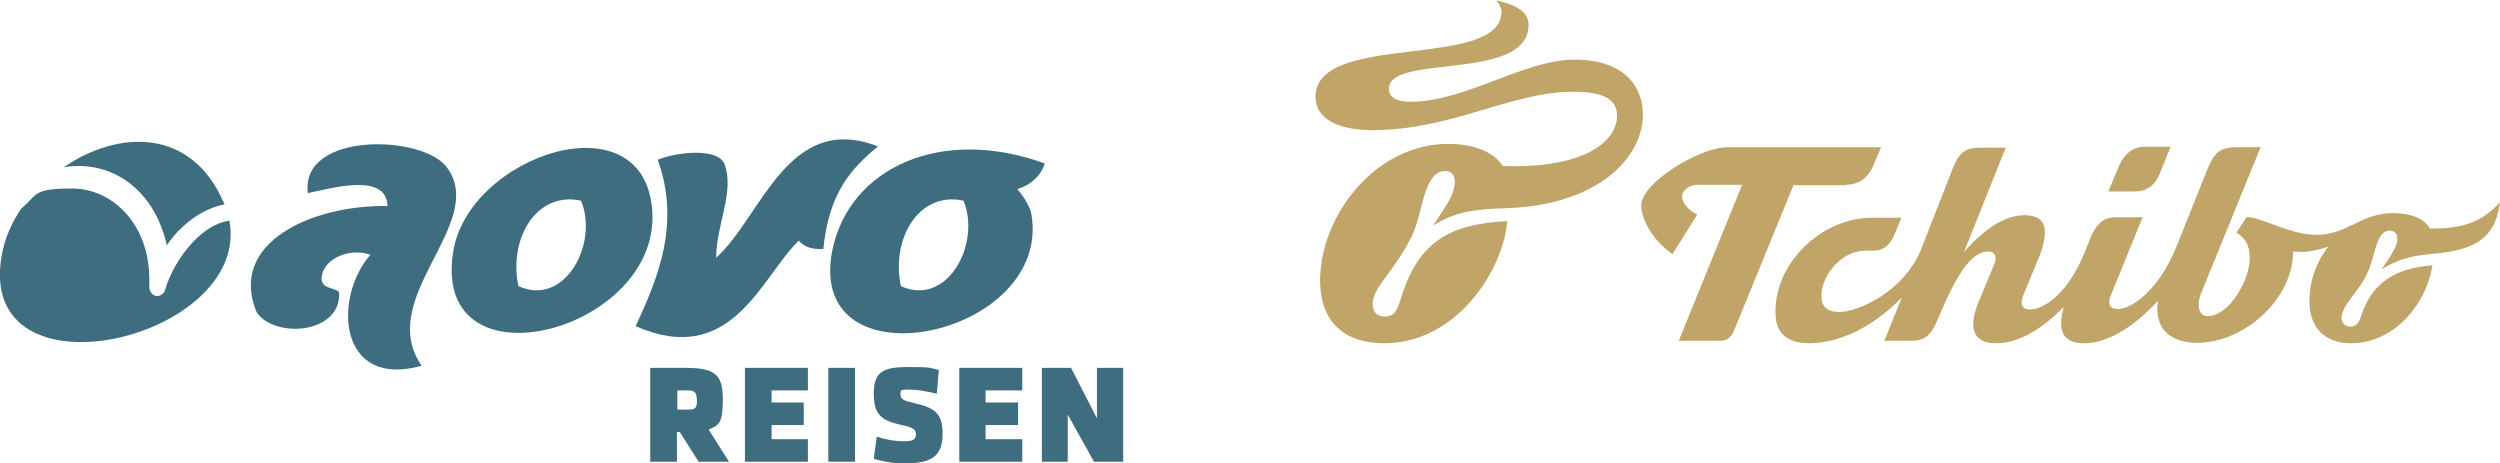
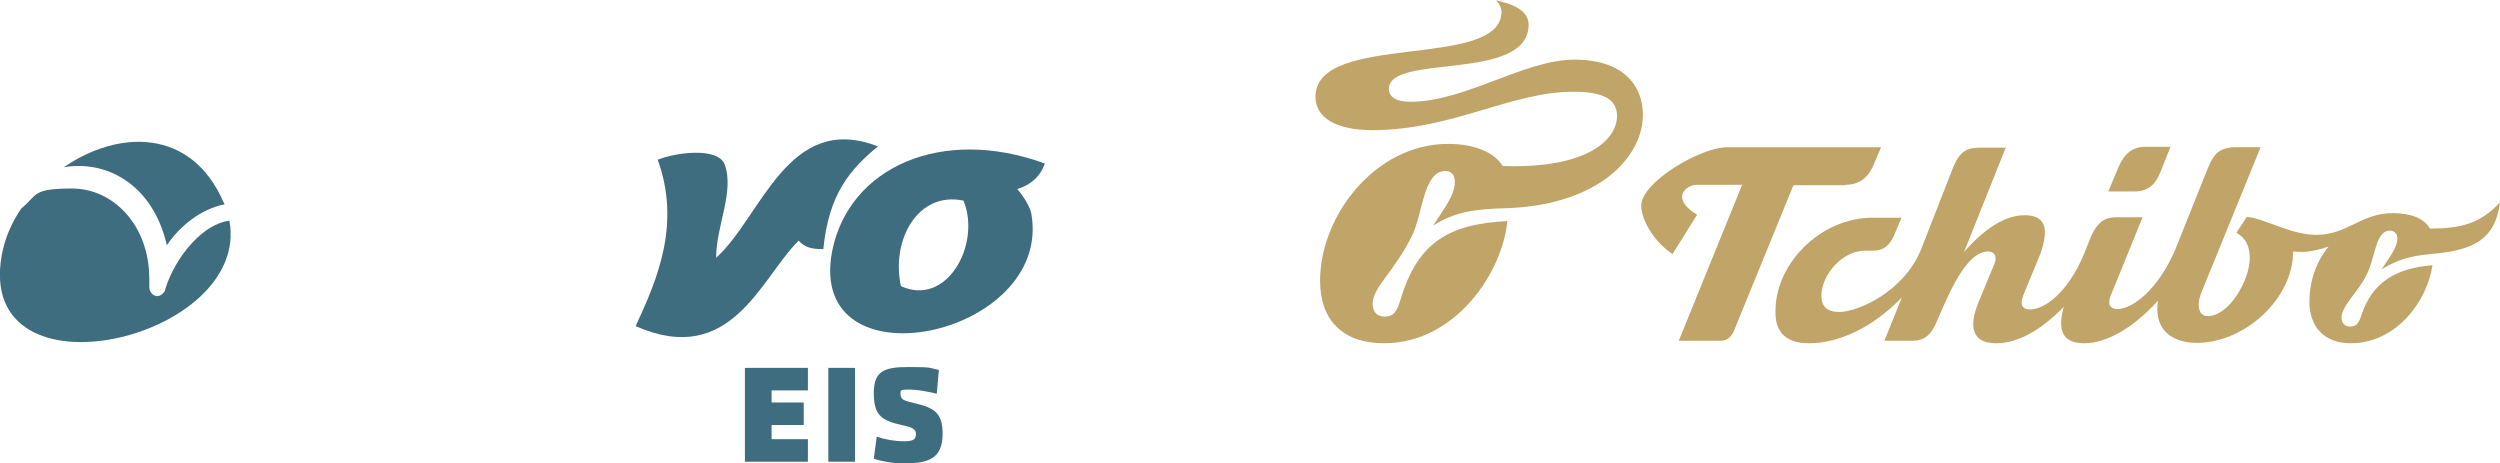
<svg xmlns="http://www.w3.org/2000/svg" version="1.1" id="Layer_1" x="0px" y="0px" viewBox="0 0 599.4 111.1" style="enable-background:new 0 0 599.4 111.1;" xml:space="preserve">
  <style type="text/css">
	.st0{fill:#C0A468;}
	.st1{fill:#3E6D80;}
</style>
  <path id="tchibo" class="st0" d="M343.6,54.1c2.6-4.1,5.2-7.2,5.2-10.5c0-1.8-0.9-2.6-2.3-2.6c-5.2,0-5.4,10.3-7.9,15.4  c-4.1,8.5-9.5,12.5-9.5,16.4c0,2.2,1.3,3.1,2.8,3.1c2.3,0,3-1.2,3.9-4.1c4.2-14.1,12.1-18.1,25.6-18.8c-1.1,12-12.2,29.3-29.6,29.3  c-9.7,0-15.3-5.4-15.3-15c0-15.5,13.2-32.8,30.7-32.8c6.1,0,11,1.9,13.1,5.3c20.6,0.7,27.4-6.5,27.4-12c0-4.4-4-5.8-10.5-5.8  c-15,0-29,9.2-48.2,9.2c-8.5,0-13.6-2.9-13.6-8c0-15.7,44.6-6.3,44.6-20.4c0-1-0.6-2-1.3-2.7c2.2,0.5,7.8,1.7,7.8,5.8  c0,13.9-33.5,6.8-33.5,15.4c0,2,1.8,3.1,5.1,3.1c13.3,0,27.3-10.1,39.4-10.1c12.3,0,16.4,6.8,16.4,13.2c0,10.1-10.5,21.5-32.2,22.4  C353,50.1,348.7,50.9,343.6,54.1z M511.8,45.9h-6.3l2.5-6c1.4-3.2,3.5-4.7,6.2-4.7h6.2l-2.4,6C516.8,44.4,514.8,45.9,511.8,45.9z   M599.4,48.5c-4.7,5.1-9.3,6.3-16.8,6.3c-1.4-2.5-4.7-3.7-8.9-3.7c-7.6,0-10.9,5.2-18.3,5.2c-6.3,0-12.6-4-16.7-4.3l-2.5,3.8  c2.1,1.2,3.2,3,3.2,6.1c0,5.2-4.9,13.9-10.1,13.9c-2.1,0-2.7-2.5-1.6-5.4L542,35.3h-5.8c-4.1,0-5.4,1.6-6.8,4.9l-7.8,19.5  c-4.1,9.7-10.3,14.4-13.9,14.4c-2,0-2.4-1.4-1.6-3.3l7.6-18.7h-6.4c-2.1,0-4.2,0.6-6,4.7l-1.6,4c-4,9.7-9.7,13.4-13,13.4  c-1.8,0-2.5-1.1-1.6-3.4l4-9.7c2-5.6,1.9-9.5-3.7-9.5c-6,0-11.4,5.3-14.5,8.8l10-25h-6.2c-3,0-4.8,0.8-6.4,4.7l-7.7,19.7  c-4.2,10.3-15.3,15-19.6,15c-2.9,0-4.3-1.3-4.3-3.9c0-4.9,4.9-10.8,10.5-10.8h2c2.3,0,3.8-1.2,4.9-3.6l1.8-4.3h-7  c-12.4,0-23.7,11.2-23.2,23.2c0.1,4.5,2.9,6.9,8,6.9c7.3,0,15.3-3.8,22.3-11l-4.2,10.4h6.7c2.8,0,4.5-1.3,5.9-4.7  c3.4-8,7.3-16.7,12.3-16.7c1.5,0,2.2,1.2,1.5,2.9l-3.8,9.2c-2.3,5.5-1.9,9.9,4.2,9.9c5,0,10.5-2.9,16.2-8.7  c-1.4,5.1-0.7,8.7,4.9,8.7c5.4,0,11.8-3.7,17.7-10.2c-1,6.2,2.5,10.1,9.4,10.1c11.3,0,23-10.5,23-21.9c0,0,1.2,0.1,2.3,0.1  c1.8,0,4.6-0.7,6.2-1.3c-2.8,3.4-4.6,8.2-4.6,13.2c0,6.1,3.6,10,9.9,10c11.1,0,18.4-10.3,19.6-18.7c-9,0.7-14.5,4.3-17,11.9  c-0.6,1.9-1.2,2.8-2.8,2.8c-1.1,0-2-0.8-2-2.1c0-2.9,4.1-6.3,6-10.3c2.2-4.3,2.1-10.6,5.6-10.6c1.1,0,1.8,0.8,1.8,1.9  c0,2.2-2.2,4.9-3.8,7.4c4.8-3,8.6-3.4,12.9-3.8C593,59.9,598.3,57.4,599.4,48.5z M442.5,44.3c3.2,0,5.5-1.6,6.9-5.2l1.6-3.8h-36.9  c-6.4,0-20.6,8.4-20.6,14c0.1,4.2,3.8,9.2,7.5,11.6l5.9-9.4c-1.6-1-3.5-2.4-3.6-4.3c0-1.7,1.9-2.9,3.6-2.9h10.8l-15.2,37.4h10.1  c1.4,0,2.4-0.8,3.1-2.3l14.3-35H442.5z" />
  <g id="aovo">
    <path class="st1" d="M210.5,35.1c-6.8,5.6-11.8,11.5-13.1,24.6c-3,0.1-4.5-0.5-5.9-2c-9.1,8.9-16.1,30.6-39.1,20.5   c5.4-11.6,10.8-24.6,5.3-39.9c4.1-1.7,14.2-3.1,16,1c2.5,6.6-2,14.7-2,22.5C182.6,52,188.9,26.7,210.5,35.1L210.5,35.1L210.5,35.1z   " />
-     <path class="st1" d="M124.3,68.6c11.1,5.1,19.3-10.2,15-20.5C128.4,45.8,121.9,57.5,124.3,68.6C124.3,68.6,124.3,68.6,124.3,68.6z    M156.4,50.8c1.7,28.8-52.7,43-47.8,9.9C112,37.1,154.8,23,156.4,50.8L156.4,50.8z" />
    <path class="st1" d="M216,68.6c11.1,5.1,19.3-10.2,15-20.5C220.1,45.8,213.6,57.5,216,68.6L216,68.6z M250.5,39.2   c-1.4,4.3-5.3,5.8-6.6,6.1c0,0,3,3.5,3.4,6.1c5,29.5-54,41.8-47.8,8.9C203.5,40,225.9,30.2,250.5,39.2L250.5,39.2L250.5,39.2z" />
-     <path class="st1" d="M101.1,87.7c-20.2,5.6-21.2-16.5-12.3-26.6c-4.6-1.7-10.7,0.6-11.6,4.8c-0.7,3.5,2.6,2.8,4.1,4.1   c0.7,10.1-15.6,11.3-19.8,4.8c-6.8-16.5,13.1-25.7,31.4-25.4c-0.2-8.2-13.6-4.2-19.1-3.1c-1.8-14.9,27.8-14,33.4-6.1   C117,53.6,89.8,71.4,101.1,87.7L101.1,87.7z" />
-     <path class="st1" d="M165,93.6h-2.6v4.6h2.6c1.7,0,2.1-0.3,2.1-2.3C167,94.5,166.9,93.6,165,93.6L165,93.6z M163,103.6h-0.7v7.1   h-6.4V88.2h8.6c7.3,0,8.8,1.9,8.8,7.7c0,5.8-1,6-3.4,7.1l4.9,7.7h-7.3L163,103.6L163,103.6L163,103.6z" />
    <polygon class="st1" points="178.6,88.2 193.7,88.2 193.7,93.6 185,93.6 185,96.5 192.7,96.5 192.7,101.9 185,101.9 185,105.3    193.7,105.3 193.7,110.7 178.6,110.7  " />
    <polygon class="st1" points="205,110.7 198.6,110.7 198.6,88.2 205,88.2  " />
    <path class="st1" d="M216.8,111.1c-2.9,0-5.4-0.5-7.3-1.1l0.7-5.3c2.1,0.7,4.3,1.1,6.7,1.1s2.7-0.7,2.7-1.8s-0.9-1.6-3.5-2.1   c-4.6-1.1-6.6-2.2-6.6-7.6s2.5-6.3,8.4-6.3s4.7,0.2,7.2,0.7l-0.5,5.7c-2.6-0.6-4.6-1-6.7-1s-2,0.2-2,1.1c0,1.4,1,1.6,3.5,2.2   c4.7,1.1,6.6,2.4,6.6,7.3C226,109.9,222.7,111.1,216.8,111.1L216.8,111.1L216.8,111.1z" />
-     <polygon class="st1" points="230,88.2 245.1,88.2 245.1,93.6 236.3,93.6 236.3,96.5 244.1,96.5 244.1,101.9 236.3,101.9    236.3,105.3 245.1,105.3 245.1,110.7 230,110.7  " />
-     <polygon class="st1" points="256,99.4 256,110.7 249.8,110.7 249.8,88.2 256.8,88.2 263,100.3 263,88.2 269.3,88.2 269.3,110.7    262.3,110.7  " />
    <path class="st1" d="M40,58.8c3.1-4.6,8.2-8.7,13.8-9.8c0-0.2,0-0.3-0.2-0.5c-7.8-18-25.4-17.3-38.3-8.4c1.1-0.2,2.2-0.3,3.4-0.3   C28,39.7,37.1,46,40,58.8L40,58.8z" />
    <path class="st1" d="M55,52.9c-3.1,0.4-6.2,2.4-8.9,5.3c-3,3.2-5.4,7.5-6.5,11.2c0,0.4-0.3,0.7-0.6,1c-0.3,0.3-0.8,0.6-1.3,0.6l0,0   c-0.7,0-1.3-0.5-1.5-0.9c-0.3-0.4-0.4-0.9-0.4-1.4v-1.8c0-13.1-8.8-21.7-18.5-21.7S9.1,46.7,5.1,50c-2.4,3.5-4,7.3-4.7,11.3   C-5.9,97,60.3,81.5,55,52.9C55,52.9,55,52.9,55,52.9z" />
  </g>
</svg>